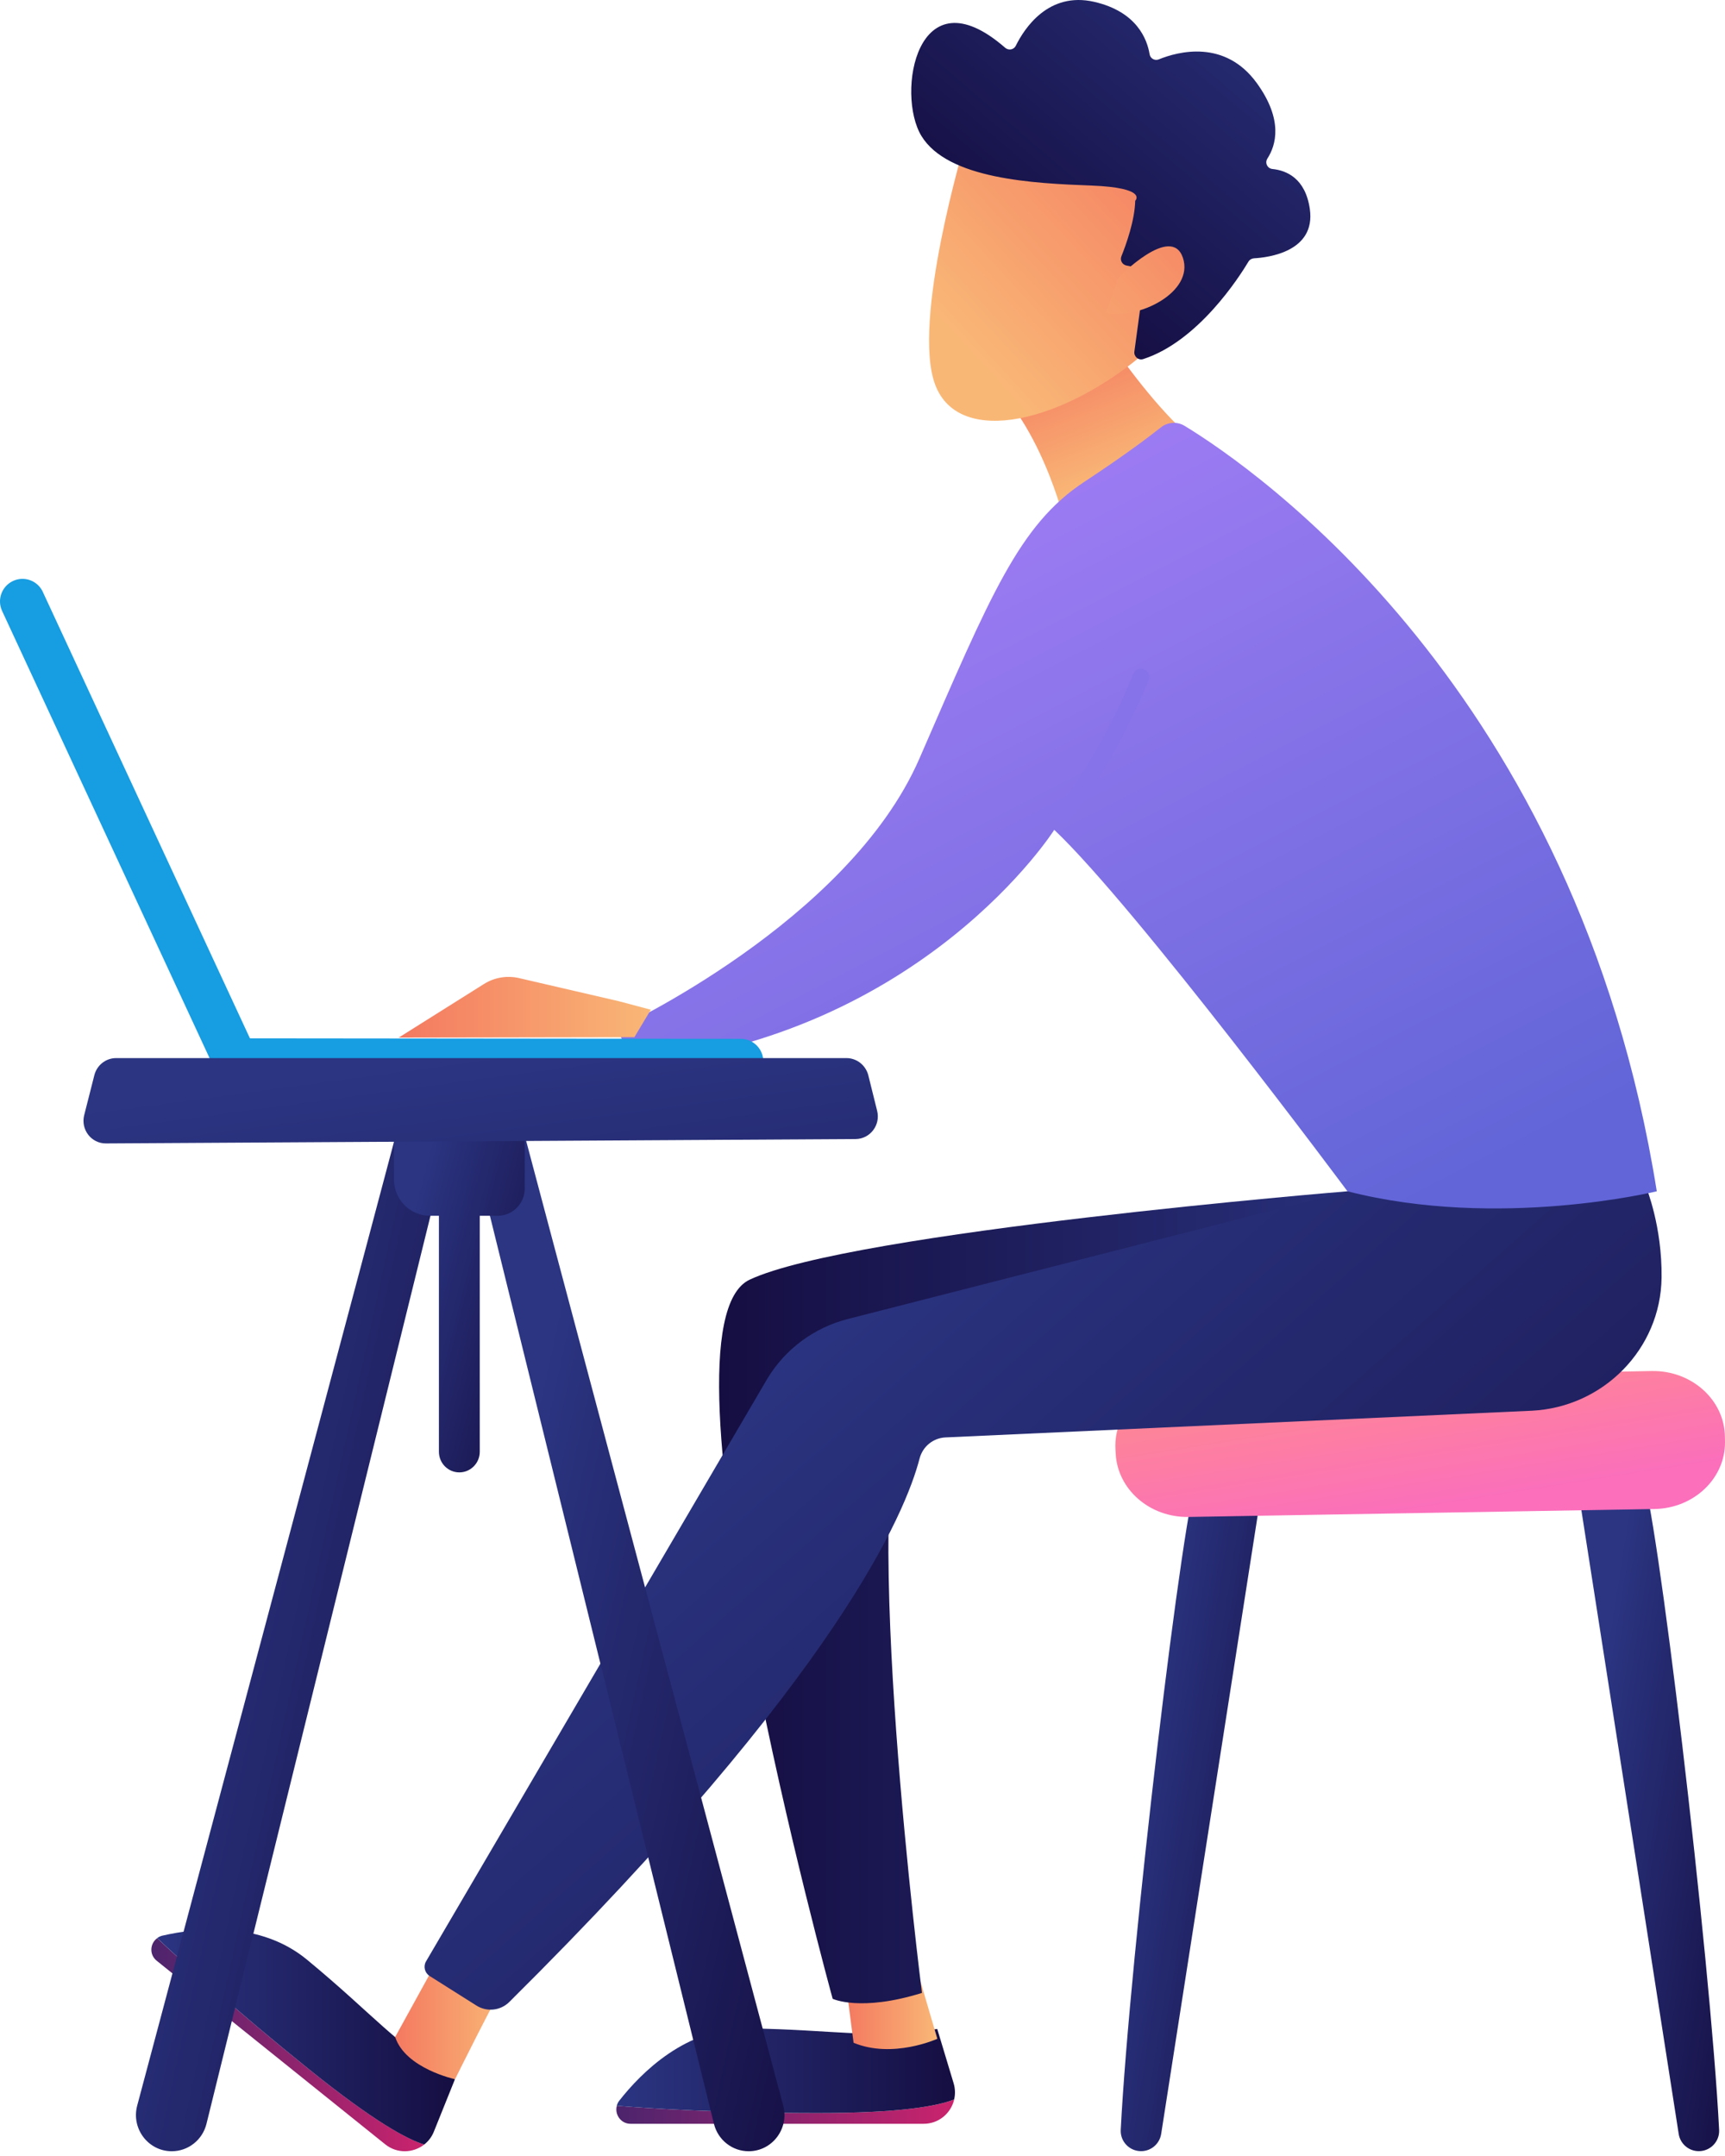
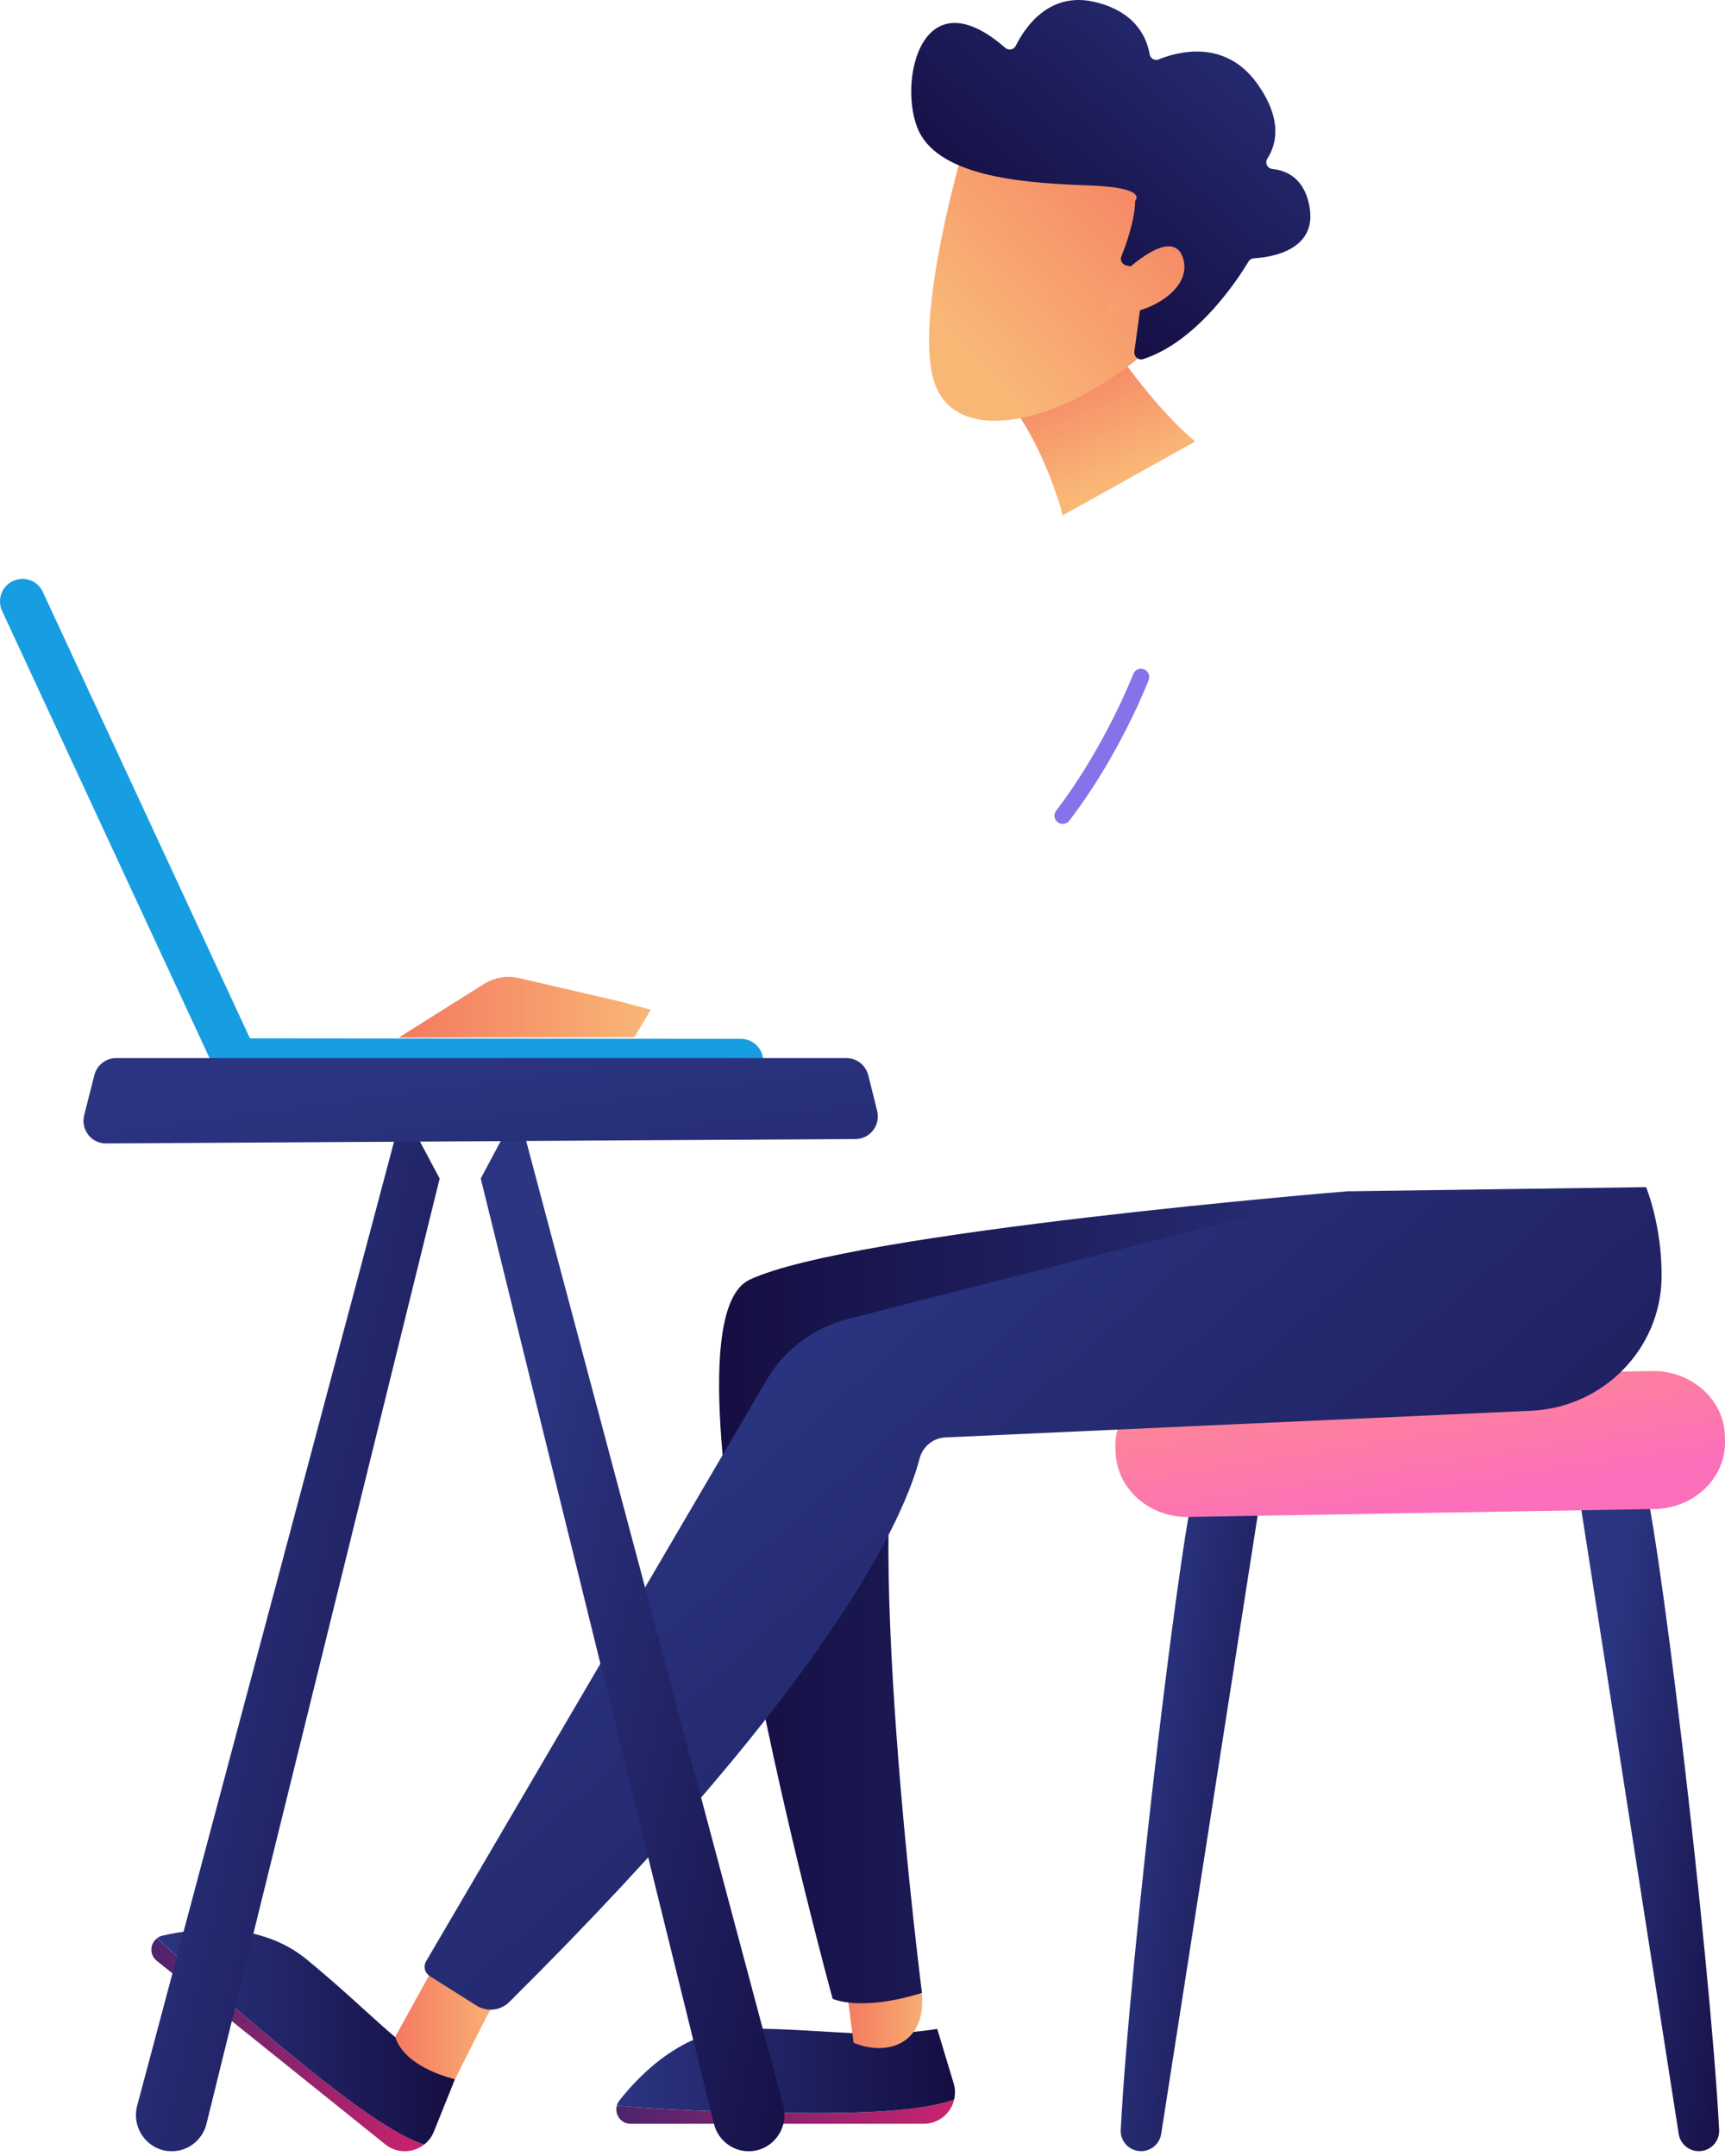
<svg xmlns="http://www.w3.org/2000/svg" width="292" height="365" viewBox="0 0 292 365" fill="none">
  <path d="M277.863 249.408C280.215 252.879 289.536 331.54 291.006 360.583C291.104 362.542 289.536 364.18 287.563 364.18C285.869 364.18 284.428 362.948 284.162 361.269L267.1 251.9L277.863 249.408Z" fill="url(#paint0_linear)" />
  <path d="M202.855 249.408C200.504 252.879 191.182 331.54 189.713 360.583C189.615 362.542 191.182 364.18 193.156 364.18C194.849 364.18 196.291 362.948 196.557 361.269L213.619 251.9L202.855 249.408Z" fill="url(#paint1_linear)" />
  <path d="M291.986 243.264L292 244.117C292.056 250.29 286.737 255.343 280.088 255.469L201.204 256.812C194.639 256.924 189.181 252.179 188.859 246.105L188.817 245.321C188.481 238.981 193.87 233.648 200.7 233.522L279.613 232.108C286.359 231.996 291.93 237.007 291.986 243.264Z" fill="url(#paint2_linear)" />
  <path d="M138.528 357.728C152.552 357.728 158.753 356.524 161.524 355.433C160.978 357.742 158.935 359.548 156.345 359.548H106.741C105.076 359.548 104.012 357.952 104.418 356.496C110.059 356.958 122.082 357.728 138.528 357.728Z" fill="url(#paint3_linear)" />
  <path d="M104.404 356.496C104.488 356.202 104.6 355.922 104.81 355.656C108.589 350.828 116.175 343.256 126.504 343.395C141.635 343.605 146.911 345.243 158.654 343.493L161.426 352.689C161.706 353.627 161.72 354.565 161.51 355.433C158.738 356.524 152.538 357.728 138.513 357.728C122.081 357.728 110.058 356.958 104.404 356.496Z" fill="url(#paint4_linear)" />
-   <path d="M155.267 333.583L158.668 345.159C158.668 345.159 151.124 348.588 144.49 345.83L143.188 335.795L155.267 333.583Z" fill="url(#paint5_linear)" />
+   <path d="M155.267 333.583C158.668 345.159 151.124 348.588 144.49 345.83L143.188 335.795L155.267 333.583Z" fill="url(#paint5_linear)" />
  <path d="M52.448 350.436C63.38 359.225 68.964 362.165 71.806 363.06C69.944 364.516 67.215 364.642 65.199 363.018L26.527 331.946C25.225 330.896 25.393 328.993 26.611 328.125C30.74 332.002 39.628 340.134 52.448 350.436Z" fill="url(#paint6_linear)" />
  <path d="M26.611 328.111C26.849 327.929 27.128 327.789 27.45 327.705C33.399 326.333 44.05 325.2 52 331.792C63.66 341.436 66.753 346.012 77.012 352.003L73.443 360.877C73.079 361.787 72.505 362.514 71.805 363.06C68.964 362.179 63.38 359.225 52.448 350.435C39.627 340.134 30.74 332.002 26.611 328.111Z" fill="url(#paint7_linear)" />
  <path d="M228.078 201.68C228.078 201.68 144.126 208.538 126.897 216.643C109.681 224.747 140.949 338.385 140.949 338.385C140.949 338.385 145.638 340.638 156.065 337.391C156.065 337.391 145.372 253.537 153.322 235.356L244.216 220.492L228.078 201.68Z" fill="url(#paint8_linear)" />
  <path d="M85.368 336.047C84.584 336.761 77.026 352.003 77.026 352.003C77.026 352.003 68.614 350.184 66.893 344.851L74.465 331.092L85.368 336.047Z" fill="url(#paint9_linear)" />
  <path d="M278.647 200.98C278.647 200.98 281.376 207.558 281.264 216.306C281.11 228.399 271.383 238.225 259.304 238.827L160.054 243.348C157.954 243.446 156.191 244.887 155.659 246.931C153.322 255.958 141.928 283.658 86.208 338.93C84.724 340.4 82.415 340.652 80.651 339.532L72.715 334.521C71.89 333.989 71.624 332.898 72.114 332.058L129.905 233.382C132.943 228.371 137.813 224.76 143.496 223.304L228.091 201.68L278.647 200.98Z" fill="url(#paint10_linear)" />
  <path d="M180.839 46.836C180.839 46.836 191.476 65.633 202.31 74.745L179.901 87.244C179.901 87.244 174.848 67.341 163.315 61.518L180.839 46.836Z" fill="url(#paint11_linear)" />
-   <path d="M280.452 201.68C280.452 201.68 253.663 208.216 228.091 201.68C228.091 201.68 192.302 153.574 178.459 140.487C178.459 140.487 156.373 175.339 107.217 180.279L104.473 174.149C104.473 174.149 143.608 156.107 155.645 128.394C167.696 100.681 172.525 88.854 183.484 81.618C190.314 77.111 194.401 74.031 196.515 72.352C197.676 71.428 199.272 71.33 200.532 72.1C212.163 79.182 266.889 116.665 280.452 201.68Z" fill="url(#paint12_linear)" />
  <path d="M179.901 139.479C180.321 139.479 180.741 139.297 181.007 138.934C189.517 127.848 194.248 115.629 194.444 115.111C194.724 114.384 194.36 113.586 193.632 113.306C192.918 113.026 192.106 113.39 191.826 114.118C191.784 114.244 187.026 126.491 178.782 137.24C178.306 137.856 178.432 138.738 179.047 139.199C179.313 139.395 179.607 139.479 179.901 139.479Z" fill="#8773E9" />
  <path d="M110.17 170.943L104.641 169.474L87.845 165.583C85.83 165.121 83.702 165.471 81.939 166.576L67.494 175.66L107.385 175.59L110.17 170.943Z" fill="url(#paint13_linear)" />
  <path d="M163.343 24.162C163.343 24.162 154.245 54.478 158.318 65.172C162.391 75.865 180.279 71.484 194.248 59.349L199.356 27.563L163.343 24.162Z" fill="url(#paint14_linear)" />
  <path d="M190.65 44.946C189.951 44.792 189.559 44.051 189.825 43.393C190.636 41.377 192.092 37.304 192.162 33.987C192.162 33.987 194.444 31.79 184.716 31.412C174.988 31.048 160.46 30.348 155.981 23.028C151.614 15.89 155.197 -4.965 170.159 8.093C170.733 8.583 171.615 8.429 171.951 7.744C173.393 4.818 177.466 -1.466 185.22 0.311C192.47 1.977 194.192 6.694 194.597 9.171C194.709 9.899 195.479 10.333 196.151 10.053C199.384 8.737 207.362 6.582 212.779 14.112C217.244 20.312 215.998 24.581 214.543 26.835C214.067 27.563 214.529 28.529 215.396 28.612C217.748 28.85 220.967 30.152 221.723 35.387C222.759 42.623 214.627 43.603 212.275 43.729C211.897 43.757 211.533 43.953 211.337 44.289C209.812 46.836 202.841 57.781 193.52 60.791C192.708 61.056 191.91 60.357 192.022 59.517L193.758 46.696C193.842 46.094 193.45 45.548 192.862 45.408L190.65 44.946Z" fill="url(#paint15_linear)" />
  <path d="M189.335 46.99C189.335 46.99 198.279 37.808 200.238 43.645C202.184 49.481 192.638 54.184 187.193 52.953L189.335 46.99Z" fill="url(#paint16_linear)" />
  <path d="M125.58 183.485C125.51 183.485 125.454 183.485 125.385 183.485L40.173 183.401C38.06 183.401 36.366 181.693 36.366 179.594C36.366 177.494 38.088 175.758 40.187 175.786L125.399 175.87C127.498 175.87 129.206 177.578 129.206 179.678C129.206 181.721 127.596 183.387 125.58 183.485Z" fill="#179DE1" />
  <path d="M7.169 100.037C7.197 100.093 7.225 100.149 7.253 100.219L43.113 177.522C43.994 179.44 43.169 181.693 41.265 182.589C39.361 183.471 37.052 182.645 36.212 180.727L0.353 103.424C-0.529 101.507 0.297 99.253 2.201 98.358C4.048 97.49 6.232 98.246 7.169 100.037Z" fill="#179DE1" />
  <path d="M87.636 187.767C88.014 189.307 123.565 322.666 132.579 356.468C133.615 360.359 130.717 364.194 126.728 364.194C123.943 364.194 121.522 362.276 120.85 359.547L81.379 199.524L87.636 187.767Z" fill="url(#paint17_linear)" />
  <path d="M68.167 187.767C67.789 189.307 32.238 322.666 23.224 356.468C22.188 360.359 25.085 364.194 29.075 364.194C31.86 364.194 34.281 362.276 34.953 359.547L74.423 199.524L68.167 187.767Z" fill="url(#paint18_linear)" />
-   <path d="M66.683 183.4H88.826V201.19C88.826 203.751 86.782 205.823 84.249 205.823H81.212V245.769C81.212 247.701 79.658 249.268 77.754 249.268C75.837 249.268 74.297 247.701 74.297 245.769V205.823H72.758C69.412 205.823 66.683 203.08 66.683 199.678V183.4Z" fill="url(#paint19_linear)" />
  <path d="M143.286 179.131H19.641C17.919 179.131 16.407 180.321 15.973 182.015L14.252 188.789C13.636 191.224 15.456 193.604 17.947 193.576L144.826 192.834C147.289 192.82 149.081 190.469 148.479 188.061L146.981 182.029C146.533 180.321 145.022 179.131 143.286 179.131Z" fill="url(#paint20_linear)" />
  <defs>
    <linearGradient id="paint0_linear" x1="274.075" y1="264.564" x2="308.331" y2="269.945" gradientUnits="userSpaceOnUse">
      <stop stop-color="#2B3582" />
      <stop offset="1" stop-color="#150E42" />
    </linearGradient>
    <linearGradient id="paint1_linear" x1="196.684" y1="264.564" x2="230.94" y2="269.945" gradientUnits="userSpaceOnUse">
      <stop stop-color="#2B3582" />
      <stop offset="1" stop-color="#150E42" />
    </linearGradient>
    <linearGradient id="paint2_linear" x1="191.447" y1="229.513" x2="196.683" y2="262.427" gradientUnits="userSpaceOnUse">
      <stop stop-color="#FF9085" />
      <stop offset="1" stop-color="#FB6FBB" />
    </linearGradient>
    <linearGradient id="paint3_linear" x1="161.525" y1="357.485" x2="104.325" y2="357.485" gradientUnits="userSpaceOnUse">
      <stop stop-color="#CB236D" />
      <stop offset="1" stop-color="#4C246D" />
    </linearGradient>
    <linearGradient id="paint4_linear" x1="104.419" y1="350.559" x2="161.661" y2="350.559" gradientUnits="userSpaceOnUse">
      <stop stop-color="#2B3582" />
      <stop offset="1" stop-color="#150E42" />
    </linearGradient>
    <linearGradient id="paint5_linear" x1="158.667" y1="340.247" x2="143.191" y2="340.247" gradientUnits="userSpaceOnUse">
      <stop stop-color="#F9B776" />
      <stop offset="1" stop-color="#F47960" />
    </linearGradient>
    <linearGradient id="paint6_linear" x1="71.809" y1="346.149" x2="25.627" y2="346.149" gradientUnits="userSpaceOnUse">
      <stop stop-color="#CB236D" />
      <stop offset="1" stop-color="#4C246D" />
    </linearGradient>
    <linearGradient id="paint7_linear" x1="26.624" y1="344.851" x2="77.019" y2="344.851" gradientUnits="userSpaceOnUse">
      <stop stop-color="#2B3582" />
      <stop offset="1" stop-color="#150E42" />
    </linearGradient>
    <linearGradient id="paint8_linear" x1="244.246" y1="270.413" x2="121.731" y2="270.413" gradientUnits="userSpaceOnUse">
      <stop stop-color="#2B3582" />
      <stop offset="1" stop-color="#150E42" />
    </linearGradient>
    <linearGradient id="paint9_linear" x1="85.363" y1="341.55" x2="66.886" y2="341.55" gradientUnits="userSpaceOnUse">
      <stop stop-color="#F9B776" />
      <stop offset="1" stop-color="#F47960" />
    </linearGradient>
    <linearGradient id="paint10_linear" x1="132.959" y1="219.368" x2="267.46" y2="371.865" gradientUnits="userSpaceOnUse">
      <stop stop-color="#2B3582" />
      <stop offset="1" stop-color="#150E42" />
    </linearGradient>
    <linearGradient id="paint11_linear" x1="187.996" y1="81.182" x2="178.886" y2="58.21" gradientUnits="userSpaceOnUse">
      <stop stop-color="#F9B776" />
      <stop offset="1" stop-color="#F47960" />
    </linearGradient>
    <linearGradient id="paint12_linear" x1="139.79" y1="65.041" x2="218.519" y2="217.171" gradientUnits="userSpaceOnUse">
      <stop stop-color="#AA80F9" />
      <stop offset="0.996" stop-color="#6165D7" />
    </linearGradient>
    <linearGradient id="paint13_linear" x1="110.171" y1="170.518" x2="67.492" y2="170.518" gradientUnits="userSpaceOnUse">
      <stop stop-color="#F9B776" />
      <stop offset="1" stop-color="#F47960" />
    </linearGradient>
    <linearGradient id="paint14_linear" x1="161.916" y1="57.306" x2="200.865" y2="21.421" gradientUnits="userSpaceOnUse">
      <stop stop-color="#F9B776" />
      <stop offset="1" stop-color="#F47960" />
    </linearGradient>
    <linearGradient id="paint15_linear" x1="218.653" y1="-11.766" x2="170.389" y2="44.897" gradientUnits="userSpaceOnUse">
      <stop stop-color="#2B3582" />
      <stop offset="1" stop-color="#150E42" />
    </linearGradient>
    <linearGradient id="paint16_linear" x1="175.573" y1="65.069" x2="210.617" y2="32.783" gradientUnits="userSpaceOnUse">
      <stop stop-color="#F9B776" />
      <stop offset="1" stop-color="#F47960" />
    </linearGradient>
    <linearGradient id="paint17_linear" x1="96.378" y1="211.065" x2="168.375" y2="226.883" gradientUnits="userSpaceOnUse">
      <stop stop-color="#2B3582" />
      <stop offset="1" stop-color="#150E42" />
    </linearGradient>
    <linearGradient id="paint18_linear" x1="38.011" y1="211.065" x2="110.008" y2="226.883" gradientUnits="userSpaceOnUse">
      <stop stop-color="#2B3582" />
      <stop offset="1" stop-color="#150E42" />
    </linearGradient>
    <linearGradient id="paint19_linear" x1="73.143" y1="192.098" x2="103.687" y2="199.84" gradientUnits="userSpaceOnUse">
      <stop stop-color="#2B3582" />
      <stop offset="1" stop-color="#150E42" />
    </linearGradient>
    <linearGradient id="paint20_linear" x1="79.852" y1="178.338" x2="95.564" y2="294.511" gradientUnits="userSpaceOnUse">
      <stop stop-color="#2B3582" />
      <stop offset="1" stop-color="#150E42" />
    </linearGradient>
  </defs>
</svg>